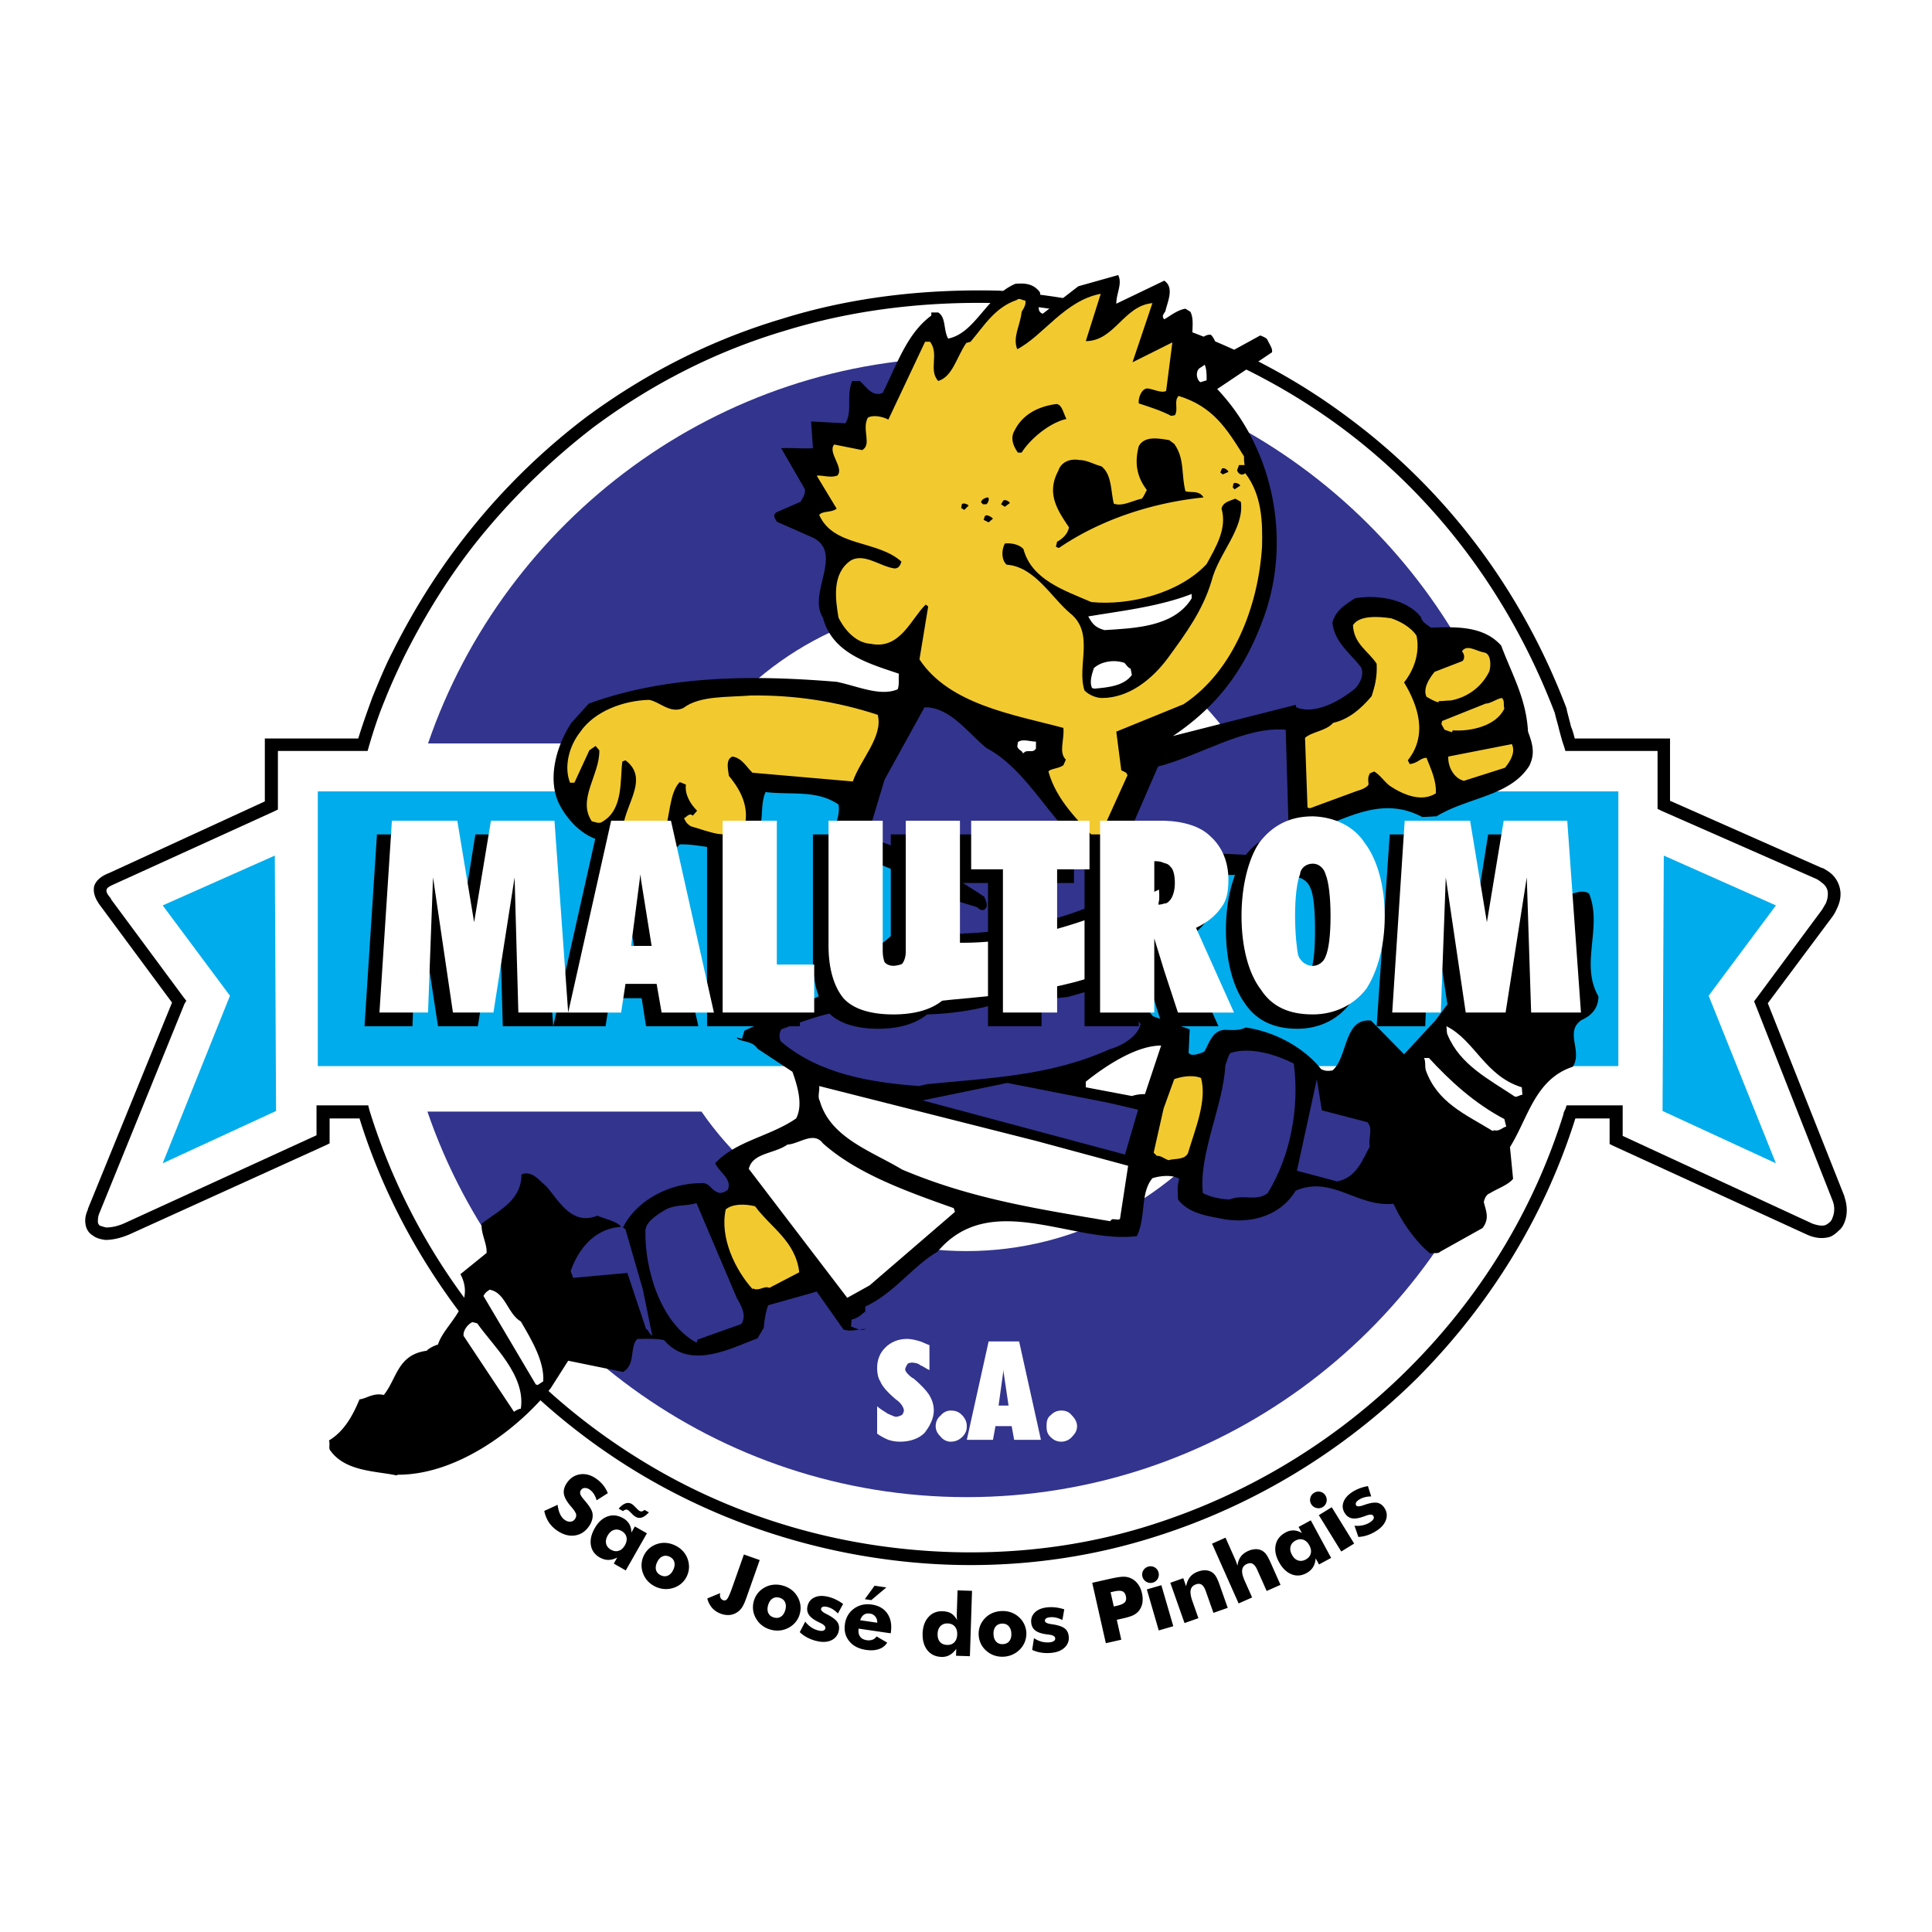
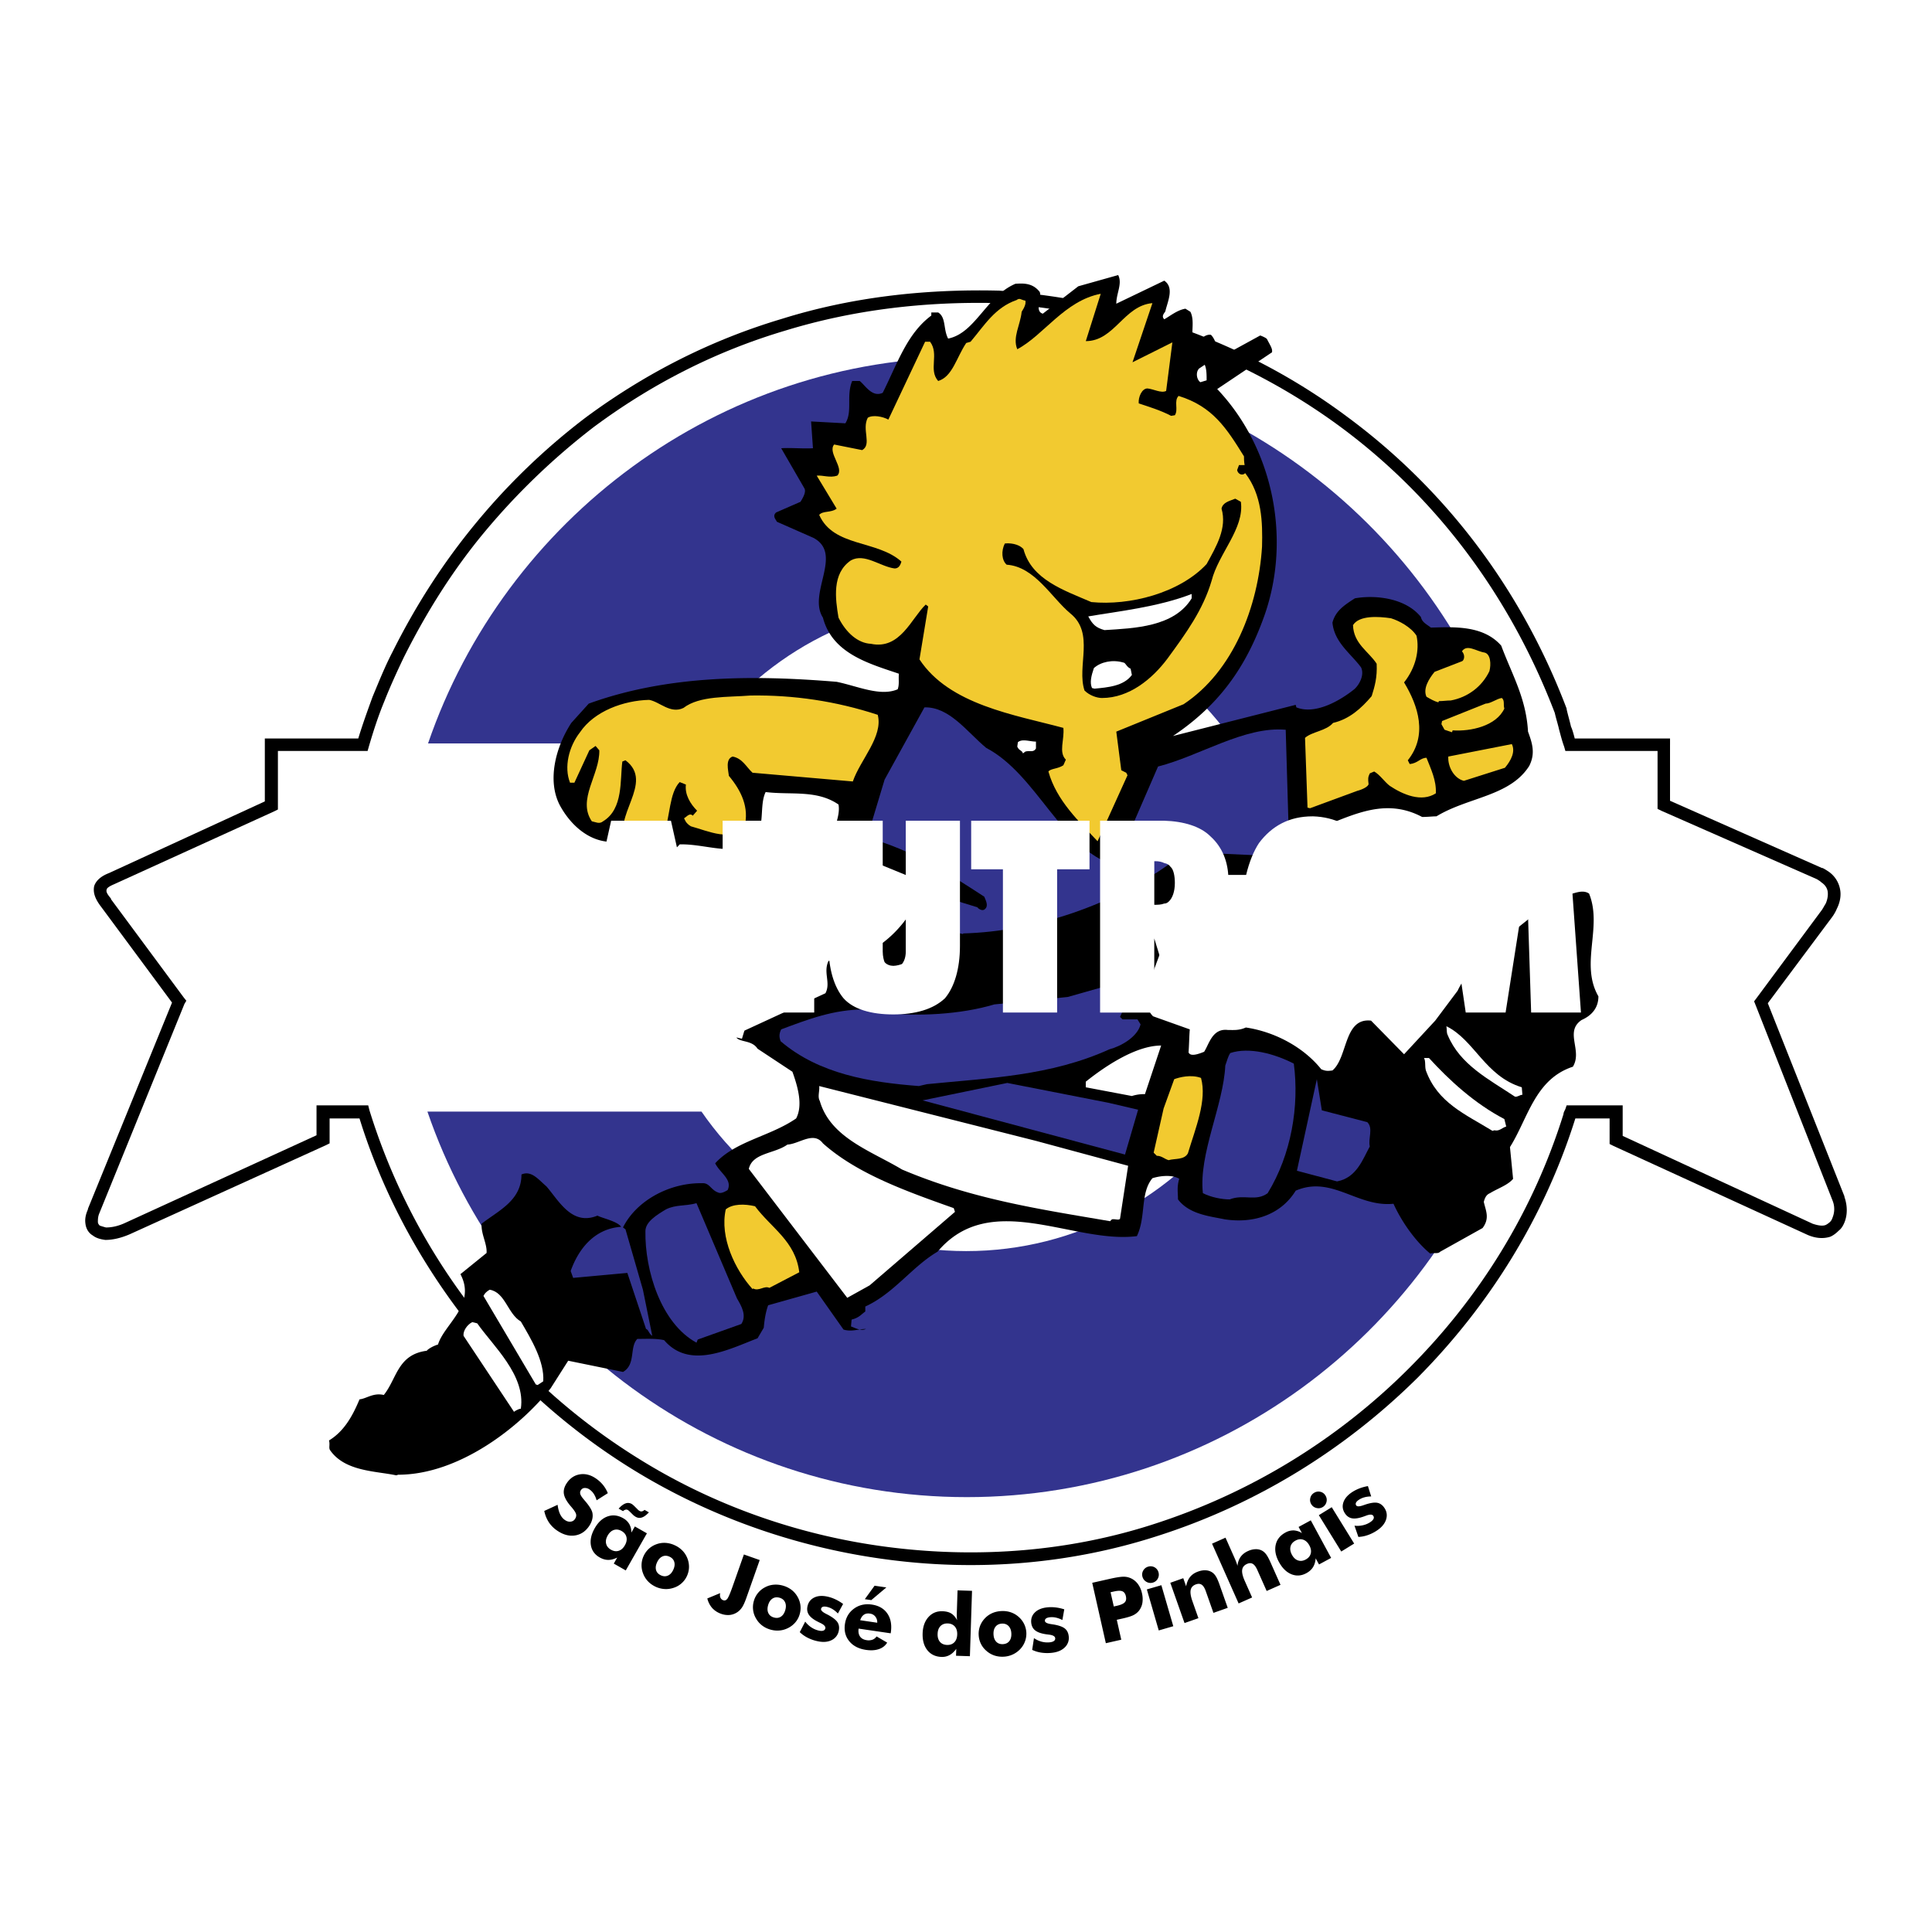
<svg xmlns="http://www.w3.org/2000/svg" width="2500" height="2500" viewBox="0 0 192.756 192.756">
  <g fill-rule="evenodd" clip-rule="evenodd">
    <path fill="#fff" d="M0 0h192.756v192.756H0V0z" />
    <path d="M166.619 74.3v5.593l15.162 6.711h.062c.25.125.436.249.621.373a2.745 2.745 0 0 1 1.119 1.741c.125.621 0 1.305-.311 1.926a4.034 4.034 0 0 1-.496.871l-6.402 8.576 7.645 19.266v.061c.311.871.311 1.803 0 2.549-.125.311-.311.621-.561.807-.248.25-.559.498-.869.621-.621.188-1.367.188-2.238-.186l-19.389-8.887-.371-.186V111.587h-3.418c-3.107 9.881-8.576 18.643-15.725 25.854-7.207 7.145-16.094 12.676-26.098 15.846-8.516 2.734-17.588 3.479-26.412 2.361-8.949-1.119-17.649-4.102-25.354-8.762a63.676 63.676 0 0 1-17.214-15.289c-4.661-6.027-8.266-12.801-10.502-20.01h-2.983V114.073l-.373.186-19.576 8.887c-.87.373-1.678.561-2.423.561-.497-.062-.932-.188-1.243-.436-.435-.248-.684-.684-.745-1.18-.062-.436 0-.871.249-1.432v-.061l8.389-20.57-7.084-9.57c-.621-.808-.808-1.43-.684-2.051.187-.559.684-.995 1.491-1.305l15.536-7.146V73.679h9.322c.435-1.43.932-2.797 1.429-4.164.623-1.492 1.243-3.045 1.989-4.475 2.361-4.723 5.095-8.948 8.327-12.863a65.737 65.737 0 0 1 11-10.564c6.152-4.536 12.677-7.768 19.575-9.818 6.774-2.113 14.043-2.983 21.627-2.797 13.049.932 24.918 5.282 34.676 12.553 9.693 7.146 17.338 17.028 21.936 29.146v.062c.125.56.311 1.181.436 1.74.123.249.248.684.373 1.181H166.62v.62h-.001z" />
    <path d="M165.375 80.328v-5.406h-9.198l-.123-.435c-.186-.497-.311-.995-.498-1.678-.123-.559-.311-1.119-.434-1.677-4.537-11.87-11.994-21.627-21.441-28.586-9.631-7.084-21.314-11.372-34.053-12.304-7.458-.187-14.542.684-21.253 2.734-6.712 1.988-13.113 5.157-19.14 9.632a68.519 68.519 0 0 0-10.813 10.377c-3.169 3.791-5.841 8.017-8.141 12.615-.684 1.43-1.367 2.921-1.927 4.35-.621 1.491-1.119 3.045-1.554 4.536l-.125.435h-8.948V80.763l-.374.187-15.971 7.271c-.435.186-.746.373-.746.559-.062.187.062.436.436.871v.062l7.27 9.82.249.311-.187.311-8.513 20.941c-.125.312-.125.621-.125.809s.125.311.186.373c.187.062.374.123.622.186.559 0 1.181-.123 1.865-.434l19.14-8.764v-2.982H36.737l.125.498a62.744 62.744 0 0 0 10.502 20.072c4.536 5.842 10.191 10.936 16.84 14.977 7.52 4.598 16.096 7.518 24.857 8.574 8.7 1.059 17.586.373 25.913-2.299a63.479 63.479 0 0 0 25.604-15.598c7.023-7.023 12.367-15.598 15.412-25.354 0-.125.062-.25.186-.498l.125-.373H161.895v3.045l18.953 8.764c.561.186.994.248 1.305.123.125-.062.311-.186.436-.311s.188-.248.25-.436a2.25 2.25 0 0 0 0-1.678l-7.707-19.576-.125-.309.188-.25 6.586-8.886c.125-.187.25-.435.373-.622.188-.435.25-.87.188-1.243-.062-.311-.248-.621-.623-.87-.123-.125-.248-.187-.434-.311l-15.537-6.836-.373-.186v-.373z" fill="#fff" />
    <path d="M123.119 110.902c-5.967 8.453-15.723 13.92-26.722 13.92-10.937 0-20.569-5.467-26.411-13.92H42.643c7.644 22.311 28.897 38.467 53.816 38.467 24.92 0 46.174-16.156 53.816-38.467h-27.156zM123.18 74.175c-5.84-8.513-15.721-14.106-26.783-14.106-11 0-20.756 5.594-26.598 14.106H42.705c7.644-22.309 28.897-38.528 53.754-38.528s46.111 16.22 53.754 38.528H123.18z" fill="#33348e" />
-     <path fill="#00acec" d="M31.706 78.96h129.755v27.407H31.706V78.96zM27.417 85.362l-11.185 4.971 6.712 9.011-6.712 16.717 11.31-5.219-.125-25.48zM165.998 85.362l11.186 4.971-6.711 9.011 6.711 16.717-11.311-5.219.125-25.48z" />
-     <path d="M95.962 141.166c-.311-.311-.622-.436-1.119-.436-.373 0-.746.188-.994.498-.311.248-.497.621-.497 1.057s.186.746.497 1.057c.249.311.622.496.994.496.497 0 .871-.186 1.181-.496s.435-.621.435-1.057-.187-.808-.497-1.119zM100.125 133.834h-1.49l-2.176 9.818h2.609l.25-1.367h1.616l.248 1.367h2.672l-2.176-9.818h-1.553zm0 6.4h-.496l.496-3.604v.248l.498 3.355h-.498v.001zM91.115 137.5h-.062c-.435-.311-.746-.684-.746-.869 0-.125.125-.373.25-.561.061-.061.247-.123.435-.123.186 0 .621.062.808.248.31.123.621.373.932.498v-2.486c-.373-.125-.807-.373-1.119-.436-.436-.125-.809-.188-1.119-.188-.87 0-1.616.312-2.175.871-.559.559-.808 1.242-.808 2.051 0 .373.062.934.311 1.305.187.498.745 1.119 1.553 1.803.56.373.808.869.808 1.117 0 .064-.062.312-.186.436-.125.062-.373.188-.622.188-.124 0-.497-.188-.808-.311-.249-.188-.745-.436-1.056-.746v2.734c.311.248.808.496 1.119.621.373.125.745.186 1.18.186.994 0 1.864-.311 2.424-.869.498-.621.933-1.43.933-2.238 0-.619-.187-1.117-.498-1.615-.25-.374-.746-.932-1.554-1.616zM106.898 141.166c-.248-.311-.621-.436-.994-.436-.496 0-.807.188-1.119.498-.311.248-.371.621-.371 1.057s.061.746.371 1.057c.312.311.623.496 1.119.496.373 0 .809-.186 1.057-.496.311-.311.498-.621.498-1.057s-.25-.808-.561-1.119z" fill="#fff" />
    <path d="M55.633 150.135c.047.375.131.689.253.943.122.252.282.443.481.578.186.127.372.18.559.16s.333-.105.437-.26c.115-.17.152-.336.11-.496-.041-.162-.209-.416-.507-.758-.409-.473-.644-.887-.704-1.242-.061-.355.036-.723.291-1.1.33-.488.762-.775 1.297-.863.535-.086 1.062.045 1.583.396.281.189.522.408.723.654.201.246.363.521.485.828l-1.118.711a2.231 2.231 0 0 0-.277-.637 1.545 1.545 0 0 0-.423-.439.796.796 0 0 0-.49-.154.45.45 0 0 0-.366.205.457.457 0 0 0-.071.4c.04.139.167.332.381.578l.051.061c.465.537.726.957.782 1.262.037.209.027.422-.028.639a2.085 2.085 0 0 1-.299.648c-.366.541-.838.855-1.416.943-.577.088-1.163-.068-1.757-.469a3.04 3.04 0 0 1-.849-.838 3.288 3.288 0 0 1-.459-1.139l1.331-.611zM61.727 154.723c-.249.08-.505.043-.771-.109-.263-.15-.425-.352-.484-.605-.059-.252-.007-.521.157-.809.165-.289.372-.475.619-.555s.504-.045.77.105c.265.152.426.355.485.611.058.256.005.527-.159.814-.164.288-.369.471-.617.548zm1.613-2.428l-.349.611a1.705 1.705 0 0 0-.204-.846 1.613 1.613 0 0 0-.617-.59c-.522-.297-1.039-.355-1.55-.176-.511.18-.938.57-1.282 1.174-.346.605-.473 1.172-.384 1.701.09.527.381.932.874 1.215.288.162.572.246.854.248.282.002.581-.076.898-.234l-.343.602 1.195.682 2.11-3.703-1.202-.684zm.963-1.656a.52.52 0 0 1-.247.148.332.332 0 0 1-.243-.039.955.955 0 0 1-.11-.072.384.384 0 0 1-.081-.08l-.296-.293a2.365 2.365 0 0 0-.164-.154 1.043 1.043 0 0 0-.131-.096.718.718 0 0 0-.62-.057c-.213.074-.443.248-.689.521l.437.25a.56.56 0 0 1 .258-.148.33.33 0 0 1 .239.043 1.87 1.87 0 0 1 .22.194l.283.281c.035.035.073.068.116.1.042.031.091.062.147.096.203.115.41.139.623.066.213-.07.444-.24.695-.51l-.437-.25zM66.637 157.197c-.221.098-.457.088-.706-.029-.252-.119-.411-.293-.477-.525-.064-.232-.029-.492.106-.779.135-.289.313-.48.536-.58.222-.098.457-.088.707.029.247.115.404.291.471.525.066.234.032.494-.103.783-.135.289-.314.481-.534.576zm2.104-.812a2.292 2.292 0 0 0-.156-.898 2.276 2.276 0 0 0-.483-.766 2.497 2.497 0 0 0-.763-.541 2.54 2.54 0 0 0-.904-.244 2.214 2.214 0 0 0-.897.117 2.258 2.258 0 0 0-.784.451c-.223.201-.4.441-.533.723a2.215 2.215 0 0 0-.06 1.758c.11.293.271.553.481.775.21.225.463.404.759.545.29.135.588.213.894.232.307.021.61-.02.913-.121a2.182 2.182 0 0 0 1.321-1.162c.131-.279.201-.568.212-.869zM74.219 155.09l1.577.557-1.334 3.781c-.145.41-.283.717-.413.918s-.287.363-.468.49a1.68 1.68 0 0 1-.773.289 1.977 1.977 0 0 1-.854-.113 2.138 2.138 0 0 1-.896-.578 2.227 2.227 0 0 1-.489-.957l1.283-.531c-.037.18-.028.332.028.455a.455.455 0 0 0 .281.254c.151.055.285.008.4-.139.116-.146.292-.555.528-1.223l1.13-3.203zM77.915 161.293c-.203.131-.436.16-.701.084-.268-.074-.454-.223-.555-.439-.103-.219-.111-.479-.024-.787.086-.307.231-.525.433-.658.203-.133.437-.162.702-.088.262.074.446.221.551.441s.114.482.028.789c-.088.306-.232.525-.434.658zm1.942-1.148a2.261 2.261 0 0 0-.301-.859 2.277 2.277 0 0 0-.603-.68c-.244-.182-.523-.318-.84-.408s-.628-.119-.932-.09a2.184 2.184 0 0 0-.866.262 2.21 2.21 0 0 0-1.108 1.377 2.215 2.215 0 0 0-.067.893c.038.299.137.582.296.848.157.273.357.502.602.688.244.186.523.322.838.412.308.086.615.115.921.084.305-.029.598-.121.88-.27.279-.148.513-.34.703-.572a2.14 2.14 0 0 0 .409-.791c.085-.299.107-.598.068-.894zM79.793 162.84l.544-1.051c.175.232.381.426.618.58.236.156.484.26.747.316.185.041.331.041.441.002a.294.294 0 0 0 .2-.227c.039-.184-.127-.363-.498-.537a7.407 7.407 0 0 1-.29-.143c-.415-.215-.701-.443-.858-.682-.157-.24-.202-.518-.135-.832.086-.404.307-.695.663-.875.355-.178.792-.211 1.312-.1.267.057.531.145.794.268.263.119.524.275.786.467l-.52.953a2.622 2.622 0 0 0-.528-.432 1.86 1.86 0 0 0-.579-.232c-.168-.035-.3-.037-.396-.002a.26.26 0 0 0-.176.201c-.032.148.135.316.5.5.083.045.146.076.188.096.476.256.792.502.949.738.156.24.2.525.129.861a1.293 1.293 0 0 1-.71.926c-.384.191-.845.229-1.384.113a3.93 3.93 0 0 1-.992-.342 3.196 3.196 0 0 1-.805-.566zM85.821 161.65c.084-.256.209-.439.371-.549.162-.111.363-.148.605-.111a.802.802 0 0 1 .536.297.912.912 0 0 1 .189.613l-1.701-.25zm3.055 1.233c.112-.764-.001-1.396-.34-1.893-.338-.498-.857-.799-1.555-.902-.679-.098-1.271.037-1.777.406-.507.369-.809.881-.904 1.537-.098.668.045 1.238.43 1.711.384.471.943.762 1.678.869.492.072.92.045 1.286-.082.365-.125.638-.342.819-.646l-1.058-.617a.836.836 0 0 1-.408.328 1.175 1.175 0 0 1-.586.045c-.3-.045-.519-.166-.657-.365-.138-.201-.185-.463-.14-.787l3.203.469.009-.073zm-1.619-4.676l-.973 1.344.644.094 1.504-1.266-1.175-.172zM95.213 163.852c-.181.186-.423.273-.727.264-.305-.012-.541-.113-.708-.309-.166-.195-.243-.461-.232-.795.01-.332.106-.592.286-.777.18-.186.422-.271.724-.264.303.01.539.115.708.311.169.197.248.461.237.793s-.106.591-.288.777zm.322-5.182l-.072 2.215a6.402 6.402 0 0 0 0 .416c.004.129.013.242.027.346-.167-.311-.362-.533-.584-.67s-.514-.211-.872-.223c-.568-.02-1.035.174-1.401.58s-.56.949-.582 1.625c-.023.699.136 1.262.477 1.688.341.422.811.645 1.409.664.292.01.56-.053.804-.186.243-.135.465-.34.666-.619l-.023.689 1.383.045.212-6.523-1.444-.047zM100.699 163.734c-.15.189-.363.289-.639.303-.279.012-.5-.068-.666-.242s-.256-.42-.271-.738c-.014-.318.053-.572.203-.764.15-.189.363-.291.639-.305.273-.012.494.07.662.244.168.178.262.424.275.74.014.319-.052.573-.203.762zm1.481-1.701a2.277 2.277 0 0 0-.557-.723 2.287 2.287 0 0 0-.785-.453c-.291-.096-.6-.137-.928-.121s-.635.084-.914.207-.525.297-.738.523c-.217.23-.377.484-.482.766a2.218 2.218 0 0 0-.133.887c.014.311.086.6.217.871s.312.508.549.711c.234.209.498.363.787.463.291.098.6.141.926.125a2.417 2.417 0 0 0 1.65-.742 2.233 2.233 0 0 0 .627-1.647 2.229 2.229 0 0 0-.219-.867zM102.98 164.609l.18-1.172c.24.164.498.283.77.355.275.07.545.09.811.061.188-.021.326-.068.418-.139a.287.287 0 0 0 .117-.277c-.021-.188-.236-.305-.643-.352a7.125 7.125 0 0 1-.32-.043c-.461-.072-.805-.197-1.029-.375-.227-.176-.357-.424-.395-.744-.047-.41.07-.758.352-1.039.279-.281.684-.453 1.211-.514.27-.031.549-.031.836 0 .289.031.586.096.895.193l-.189 1.068a2.632 2.632 0 0 0-.639-.24 1.855 1.855 0 0 0-.623-.035c-.17.02-.295.061-.375.125a.259.259 0 0 0-.104.246c.018.15.229.258.633.314.094.016.162.027.209.031.533.09.91.223 1.135.398s.357.434.396.773a1.29 1.29 0 0 1-.379 1.104c-.303.303-.729.488-1.275.551a4.088 4.088 0 0 1-1.051-.01 3.242 3.242 0 0 1-.941-.279zM110.801 158.857l.328-.072c.387-.088.67-.096.848-.023s.295.236.352.49c.059.262.023.465-.107.607-.133.145-.395.262-.787.35l-.312.07-.322-1.422zm.621 2.75l.295-.066.279-.062c.506-.113.867-.227 1.084-.336.219-.109.396-.25.537-.42.184-.227.303-.488.357-.787a2.484 2.484 0 0 0-.043-.988 2.41 2.41 0 0 0-.381-.881c-.18-.25-.4-.441-.664-.574a1.711 1.711 0 0 0-.766-.184c-.285-.004-.764.07-1.434.221l-1.715.387 1.359 6.025 1.539-.348-.447-1.987zM113.988 157.326a.786.786 0 0 1 .07-.627.81.81 0 0 1 .494-.393.811.811 0 0 1 1.028.557.817.817 0 0 1-.066.637.797.797 0 0 1-.498.398.803.803 0 0 1-.629-.074.817.817 0 0 1-.399-.498zm1.621 5.344l-1.188-4.094 1.449-.42 1.189 4.092-1.45.422zM118.18 161.932l-1.418-4.018 1.293-.457.285.811c.072-.391.205-.703.4-.941.193-.236.461-.416.807-.537.26-.092.504-.133.736-.121a1.3 1.3 0 0 1 .623.186c.154.098.287.234.398.412.113.178.238.459.373.842l.814 2.305-1.426.502-.76-2.156c-.113-.322-.248-.539-.404-.646-.156-.109-.348-.125-.578-.043-.293.104-.469.287-.527.553-.057.266 0 .643.174 1.133l.596 1.689-1.386.486zM123.578 159.977l-2.652-5.965 1.344-.598.926 2.084c.062.139.115.27.16.391.043.121.078.23.105.334.045-.367.152-.668.326-.908.174-.238.422-.432.744-.574a1.93 1.93 0 0 1 .727-.178c.232-.008.443.037.635.135.16.084.305.211.432.379s.273.438.438.809l.994 2.234-1.381.613-.93-2.09c-.137-.312-.289-.516-.453-.613-.164-.096-.357-.096-.58.004-.285.127-.445.324-.48.594-.037.268.051.641.262 1.113l.729 1.639-1.346.597zM130.773 154.996c-.064.252-.232.451-.5.596-.266.145-.523.176-.768.092-.246-.082-.449-.27-.607-.561-.158-.293-.205-.566-.143-.818.061-.252.227-.451.496-.598.268-.145.527-.176.773-.09.248.086.451.275.609.564.16.294.205.565.14.815zm-1.212-2.652l.336.617a1.69 1.69 0 0 0-.826-.271 1.593 1.593 0 0 0-.824.213c-.529.287-.852.695-.969 1.223-.117.529-.012 1.1.32 1.709.332.613.746 1.021 1.242 1.225.496.201.994.168 1.492-.102.291-.158.512-.355.662-.594s.242-.533.273-.887l.332.609 1.209-.654-2.031-3.748-1.216.66zM130.828 150.078a.785.785 0 0 1-.098-.621.795.795 0 0 1 .371-.512.808.808 0 0 1 .627-.109.774.774 0 0 1 .51.371c.125.197.16.41.107.633a.807.807 0 0 1-.373.518c-.191.117-.4.148-.627.094s-.398-.181-.517-.374zm2.99 4.717l-2.238-3.625 1.287-.795 2.238 3.627-1.287.793zM135.525 153.34l-.387-1.121c.291.033.572.018.848-.047.275-.062.523-.17.744-.32.156-.107.258-.213.307-.318a.29.29 0 0 0-.027-.301c-.105-.154-.35-.158-.73-.01a6.193 6.193 0 0 1-.305.109c-.441.15-.803.201-1.086.15-.281-.051-.512-.211-.693-.477-.232-.342-.293-.703-.176-1.082.117-.381.395-.721.832-1.02.227-.154.475-.283.742-.389.27-.107.562-.189.883-.246l.328 1.033c-.242 0-.467.029-.676.086s-.4.143-.568.258c-.143.096-.234.191-.275.285s-.033.182.023.266c.086.127.322.121.709-.016.088-.029.154-.053.199-.068.512-.17.908-.229 1.189-.178.279.051.516.217.709.5.244.359.305.744.18 1.154-.127.408-.416.768-.871 1.08a3.997 3.997 0 0 1-.936.48 3.245 3.245 0 0 1-.963.192zM39.536 147.195c-2.051-.436-5.096-.375-6.587-2.486-.187-.248 0-.561-.125-.994 1.43-.871 2.3-2.299 3.045-4.102.684-.062 1.367-.684 2.423-.436 1.306-1.615 1.367-4.039 4.289-4.412.124-.186.683-.498 1.119-.621.621-2.051 3.853-3.979 2.237-7.021l2.609-2.113c.062-.932-.559-1.865-.497-2.92 1.678-1.307 3.977-2.301 3.977-4.91.995-.436 1.678.496 2.486 1.18 1.243 1.43 2.548 3.979 5.096 2.922.435.248 1.988.559 2.362 1.117-2.734.188-4.288 2.301-5.034 4.412l.249.684 5.406-.496 1.865 5.594c.249.061.249.434.621.684l-.932-4.6-1.74-6.027-.249-.188c1.367-2.734 4.723-4.475 7.892-4.412.746-.062.871.684 1.616.932.249.125.622-.061.932-.248.498-1.057-.746-1.678-1.243-2.672 2.051-2.236 5.469-2.672 8.079-4.475.684-1.305.186-3.107-.373-4.66l-3.48-2.299c-.559-.871-1.739-.621-2.113-1.119l.56.123.187-.621.062-.186 8.079-3.729c.559-1.057-.249-2.051.31-3.232 3.853.125 7.146-2.547 8.949-6.152-.062-.559.684-1.18.249-1.802l-8.638-3.542c-.435-1.243.684-2.734.435-4.102-2.175-1.492-4.724-.932-7.271-1.243-.746 1.554.186 3.915-1.678 5.345-2.175.87-4.537-.187-6.898-.125-1.491 1.741-3.916 1.802-6.027 1.492-.188-.621-.871-.933-.871-1.741-2.174-.061-3.977-1.677-5.033-3.604-1.305-2.423-.497-5.779 1.119-8.265l1.74-1.926c7.892-2.859 16.468-2.859 24.733-2.175 2.112.435 4.35 1.492 6.089.746.187-.497.062-.995.124-1.553-2.92-.995-6.648-1.989-7.581-5.594-1.554-2.423 2.051-6.338-.932-7.954l-3.667-1.616c-.062-.186-.497-.559-.062-.932l2.423-1.057c.188-.311.622-.994.374-1.367L77.94 44.72c1.056-.062 2.175.062 3.169 0l-.186-2.672 3.418.186c.746-1.181.062-2.734.684-4.225h.746c.559.435 1.242 1.677 2.299 1.181 1.491-2.983 2.423-5.904 4.847-7.707v-.31h.683c.808.496.497 1.677.995 2.609 2.735-.559 3.79-4.226 6.712-5.469.869-.062 1.738-.062 2.424.809.248.559-.561 1.926.311 2.174l3.541-2.734 3.979-1.119c.436.87-.188 1.802-.188 2.858l4.785-2.299c.994.684.373 1.989.125 2.983 0 .188-.498.497-.125.871.561-.311 1.305-.932 2.113-1.057l.496.311c.436.87.062 1.988.25 2.982.621.124 1.057-.808 1.801-.684.498.498.561 1.305 1.057 2.175l3.854-2.112c.186.062.621.248.684.373.311.621.559.932.496 1.304l-5.469 3.667c5.594 5.904 7.396 14.915 4.725 22.558-1.865 5.282-4.6 9.011-9.135 12.057l12.242-3.108.062.249c1.801.746 4.225-.559 5.777-1.802.436-.373 1.057-1.368.686-2.175-.996-1.367-2.674-2.487-2.859-4.475.311-1.181 1.18-1.74 2.236-2.423 2.113-.374 5.096 0 6.588 1.864.123.559.621.745.994 1.056 2.299-.062 5.221-.249 7.021 1.802 1.059 2.859 2.486 5.22 2.672 8.576.436 1.18.746 2.175.125 3.418-1.926 3.044-6.09 3.106-9.26 5.034-.373 0-.869.062-1.43.062-4.102-2.175-7.58.249-11.371 1.492l-1.119 4.288h-10.75l-3.668 9.881c-.123 1.367-1.117 3.043.062 4.225l3.666 1.307c-.061.744-.061 1.49-.123 2.297.186.438.932.188 1.553-.061.498-.746.809-2.361 2.363-2.176.559 0 1.117.062 1.801-.248 2.922.434 5.779 1.988 7.52 4.164.436.186.621.186 1.119.123 1.553-1.305 1.117-5.281 3.852-4.971l3.295 3.355 3.107-3.355 2.236-2.984c.994-2.174 3.295-3.727 4.973-5.468l5.219-4.163c.809.435 1.988-.684 2.922-.062 1.367 3.355-.934 7.021.932 10.253 0 1.057-.561 1.865-1.678 2.361-1.74 1.18.123 3.045-.871 4.66-3.789 1.244-4.475 5.158-6.275 8.018l.311 3.168c-.498.623-1.615.996-2.299 1.43-.312.125-.498.373-.623.871.188.869.623 1.615-.123 2.609l-4.227 2.361c-.248.248-.559.062-.994.188-1.367-1.119-2.795-3.045-3.666-4.973-3.604.373-6.152-2.857-9.756-1.305-1.492 2.424-4.227 3.295-7.086 2.859-1.49-.311-3.541-.498-4.66-1.99 0-.684-.123-1.242.125-2.051-.561-.371-1.678-.371-2.674-.061-1.242 1.49-.621 3.854-1.553 5.779-6.338.807-14.604-4.723-19.886 1.553-2.547 1.492-4.349 4.164-7.208 5.469v.498c-.435.311-.621.621-1.367.807l-.062.684c.374.125.995.498 1.492.25-.746 0-1.43.309-2.237.061l-2.672-3.789-4.847 1.365c-.249.684-.374 1.492-.436 2.238l-.621 1.057c-2.797 1.057-6.773 3.17-9.321.186-.808-.186-1.74-.125-2.672-.125-.809.809-.125 2.549-1.43 3.295l-5.469-1.119-1.74 2.734c-3.045 3.854-9.135 8.639-15.225 8.639l-.188.063zm62.765-72.211c.434-.125.807.124 1.057-.311v-.684c-.623 0-1.367-.31-1.803.062l-.062.435c.186.435.498.373.561.684l.247-.186zm18.084-37.038c0-.56 0-1.119-.188-1.553l-.559.373c-.373.373-.248 1.119.125 1.367l.622-.187z" />
    <path d="M109.508 83.933c-1.801-1.927-4.1-4.04-4.908-6.961.248-.31.932-.248 1.492-.621l.248-.56c-.746-.745-.125-1.988-.248-3.169-4.848-1.305-11.373-2.299-14.356-6.835l.87-5.282-.248-.187c-1.43 1.367-2.549 4.536-5.469 3.915-1.306-.062-2.485-1.119-3.231-2.61-.311-1.863-.684-4.411 1.242-5.717 1.367-.745 2.921.622 4.35.809.374 0 .559-.249.684-.684-2.423-2.175-6.773-1.429-8.203-4.661.373-.435 1.181-.186 1.741-.621l-1.989-3.294c.622-.062 1.305.249 2.05 0 .746-.745-.994-2.299-.31-3.106l2.796.559c.995-.559-.062-2.051.56-3.23.498-.311 1.492-.125 2.051.186l3.667-7.768h.497c.933 1.243-.187 2.797.808 3.916 1.43-.435 1.802-2.299 2.797-3.792l.435-.124c1.368-1.615 2.424-3.417 4.598-4.164.311-.249.436 0 .871.062.062.31-.062.621-.373 1.119-.125 1.305-.932 2.548-.436 3.729 2.609-1.367 4.723-4.847 8.328-5.531l-1.492 4.723c2.859 0 3.791-3.542 6.648-3.791l-1.988 5.903 3.979-1.988-.623 4.847c-.496.249-1.242-.187-1.863-.249-.559 0-.932.871-.871 1.492.934.311 2.176.684 3.232 1.242l.373-.062c.373-.56-.125-1.429.373-1.927 3.418 1.057 4.785 3.232 6.523 6.028 0 .249 0 .497.064.87h-.561l-.186.497c.061.373.498.622.807.31 1.678 2.176 1.74 4.91 1.678 7.333-.373 5.966-2.857 12.429-7.828 15.723l-6.713 2.734.498 3.853.496.249.125.249-2.985 6.586zM63.151 84.368l-.623-.249c-1.616-2.61 2.859-6.028-.124-8.265l-.312.124c-.248 1.803.125 4.723-1.926 5.965-.374.311-.746.062-1.118 0-1.492-2.174.807-4.66.745-7.084l-.373-.435-.62.435-1.492 3.232h-.435c-.621-1.554-.124-3.604.995-5.034 1.429-2.112 4.35-3.169 6.898-3.231 1.056.187 2.112 1.429 3.418.808 1.615-1.243 4.412-1.056 6.711-1.243 4.288-.062 8.514.56 12.678 1.927.559 2.174-1.74 4.474-2.486 6.649l-10.005-.87c-.621-.56-.994-1.43-1.988-1.616-.746.249-.436 1.367-.373 1.926 1.243 1.492 2.05 3.169 1.553 5.096-1.367 1.491-3.543.435-5.345-.062-.31-.187-.497-.373-.684-.808.125 0 .56-.622.87-.249l.436-.498c-.684-.684-1.243-1.616-1.119-2.61l-.621-.248c-1.057 1.119-.933 3.418-1.554 5.034-.684.621-1.74 1.305-2.92 1.305h-.186v.001zM130.701 80.639l-.25-.062-.248-6.96c.684-.621 2.111-.684 2.797-1.492 1.615-.373 2.797-1.429 3.852-2.672.312-.994.561-1.864.498-3.231-.809-1.242-2.301-1.988-2.361-3.853.621-.995 2.547-.87 3.789-.684.809.249 1.99.87 2.549 1.74.311 1.429-.061 3.17-1.242 4.661 1.43 2.362 2.361 5.283.373 7.769l.186.372c.807-.062 1.057-.621 1.678-.621.436 1.119.994 2.237.934 3.543-1.43.932-3.295.124-4.6-.746-.498-.373-.994-1.118-1.553-1.43l-.436.186c-.188.374-.188.56-.125 1.058 0 .249-.621.559-1.117.683l-4.724 1.739zM146.049 77.904c-.994-.249-1.615-1.429-1.553-2.423l6.34-1.243c.371.746-.064 1.616-.686 2.362l-4.101 1.304zM144.869 73.057l-.746-.249-.311-.559.062-.311 4.35-1.74c.498 0 1.119-.497 1.615-.56.311.249.125.684.25 1.057-.809 1.74-3.357 2.299-5.158 2.174l-.062.188zM143.502 70.074c-.436-.124-.746-.31-1.182-.559-.373-.809.25-1.802.809-2.485l2.734-1.057c.186-.062.373-.56 0-.994.496-.746 1.43 0 2.236.124.623.125.684 1.181.498 1.864-.746 1.554-2.176 2.61-3.854 2.92-.436 0-.684.062-1.18.062l-.061.125zM75.082 128.613c-1.74-1.926-3.293-5.156-2.672-7.955.684-.559 1.864-.559 2.92-.311 1.616 2.176 4.04 3.48 4.413 6.588l-2.983 1.555c-.497-.25-1.056.373-1.615.061l-.063.062zM116.594 115.75c-.436-.125-.684-.436-1.182-.436l-.311-.311.994-4.412 1.057-2.92c.498-.188 1.678-.498 2.674-.125.619 2.238-.561 5.033-1.307 7.52-.373.684-1.304.496-1.925.684z" fill="#f2ca30" />
    <path d="M51.281 140.855l-5.034-7.58c-.062-.498.373-1.119.87-1.367l.498.123c1.553 2.236 4.847 5.158 4.35 8.514-.125 0-.436.125-.684.31zM53.642 138.184l-.187-.061-5.22-8.826c.062-.123.187-.373.621-.621 1.554.248 1.802 2.424 3.108 3.17 1.056 1.801 2.361 3.977 2.237 5.965l-.559.373zM148.908 112.828c-2.734-1.676-5.469-2.795-6.648-6.027-.125-.434 0-.932-.188-1.242h.498c1.988 2.176 4.535 4.537 7.52 6.09l.186.746c-.436.125-.684.496-1.182.373l-.186.06zM151.145 109.412c-2.609-1.74-5.469-3.17-6.711-6.152-.125-.25-.062-.436-.125-.871 2.797 1.367 3.854 4.973 7.52 6.09l.062.746c-.248 0-.496.248-.746.187z" fill="#fff" />
    <path d="M69.489 133.959c-3.542-1.928-5.158-7.209-5.096-11.125 0-.932 1.118-1.615 2.051-2.176.994-.496 1.988-.311 3.045-.619l4.039 9.506c.436.746.995 1.68.436 2.549l-4.351 1.553-.124.312zM122.684 119.664c-.746 0-1.803-.186-2.672-.621-.436-3.914 2.051-8.762 2.236-12.738.188-.498.25-.869.498-1.244 1.863-.621 4.412.062 6.338 1.057.559 4.227-.248 9.074-2.609 12.926-1.18.87-2.364.061-3.791.62zM133.373 117.863l-3.979-1.057 1.988-9.135.498 3.107 4.535 1.18c.623.621.062 1.615.25 2.424-.684 1.242-1.305 3.107-3.232 3.48h-.06v.001z" fill="#33348e" />
-     <path d="M92.171 100.027l-7.395-.559c-.621-.498-.186-1.555-.497-2.176 1.678-.559 3.169-.186 4.847-.621.745-1.056.622-2.92 2.423-2.983 8.017 1.367 16.22-1.181 24.298-5.034-.559 2.734-.436 6.525-4.039 7.706-6.463 2.922-12.926 2.859-19.513 3.666h-.124v.001z" fill="#fff" />
    <path fill="#33348e" d="M112.242 115.191l-20.196-5.406 8.452-1.74 10.131 1.988 2.92.684-1.307 4.474zM91.673 108.355c-4.847-.373-9.942-1.182-13.795-4.475-.124-.373-.186-.684.062-1.18 2.672-.996 5.22-1.99 8.327-1.99l.746.186.311-.371c0 .248.31.621.807.496 3.294.436 7.768.188 11.062-.809l7.334-.744 7.021-1.99-1.803 3.979.25.248h1.49l.311.498c-.311 1.242-1.926 2.174-3.107 2.486-5.904 2.672-11.994 2.857-18.208 3.479l-.808.187zM96.086 93.192l-3.355-.808 1.74-2.797 3.045.933c.062.124.496.435.746.186.373-.311.123-.808-.062-1.244-3.542-2.298-7.023-4.598-11.683-5.903l1.74-5.778 3.977-7.209c2.486-.062 4.226 2.424 6.152 4.039 5.096 2.673 7.457 10.067 12.865 11.745l4.287-9.881c4.164-1.057 8.639-4.039 12.738-3.667l.373 12.677-9.383-.435c-.436-.187-.248-.87-.311-1.367-.436-.621-.436-1.181-1.244-1.554-.992.808-.807 2.672-.744 3.853-5.842 4.288-13.734 6.959-20.881 7.146v.064z" />
    <path d="M84.528 129.482l-9.819-12.861c.373-1.617 2.548-1.492 3.853-2.426 1.181-.061 2.611-1.367 3.542-.123 3.418 3.045 8.327 4.785 13.05 6.463l.124.373-8.513 7.332-2.237 1.242zM110.752 121.84c-6.898-1.182-13.734-2.176-20.756-5.158-3.107-1.863-7.147-3.168-8.203-6.836-.249-.434 0-.992-.062-1.49l21.626 5.469 9.197 2.484-.809 5.283c-.125.186-.496 0-.809.062l-.184.186zM112.928 109.35l-4.6-.871v-.559c1.865-1.492 4.973-3.605 7.52-3.605l-1.615 4.848a3.928 3.928 0 0 0-1.305.187z" fill="#fff" />
    <path d="M109.943 69.639c-.498 0-1.242-.249-1.74-.745-.807-2.424 1.057-5.717-1.43-7.706-1.863-1.554-3.541-4.661-6.338-4.848-.496-.435-.559-1.367-.186-2.112.434-.062 1.367 0 1.863.559.809 3.045 4.041 4.102 6.773 5.282 3.791.374 8.764-.869 11.498-3.79.994-1.802 2.051-3.604 1.49-5.531.125-.621.746-.746 1.367-.995l.561.311c.373 2.672-2.238 5.158-2.922 7.892-.869 2.921-2.547 5.221-4.412 7.768-1.49 1.989-3.789 3.915-6.524 3.915z" />
    <path d="M109.199 68.707l-.25-.062c-.248-.56-.062-1.243.188-1.989.684-.621 1.863-.87 2.922-.559.246 0 .309.435.744.621l.125.621c-.809 1.119-2.424 1.244-3.729 1.368zM110.193 62.866c-.871-.249-1.182-.56-1.617-1.367 2.922-.498 6.961-.933 10.316-2.237v.435c-1.74 2.858-5.716 2.983-8.699 3.169z" fill="#fff" />
-     <path d="M105.594 54.663l-.248-.125.123-.497c.373-.187 1.059-.683 1.182-1.429-1.119-1.678-2.299-3.356-1.057-5.655.248-.809 1.119-1.243 2.113-1.057.746 0 1.43.435 2.176.622 1.055.808.932 2.486 1.242 3.729.871.311 1.863-.311 2.797-.497.123-.124.311-.497.496-.87-.994-1.305-1.242-2.672-.809-4.351.561-1.056 1.928-.807 3.047-.621l.496.373c1.057 1.492.684 2.983 1.119 4.724.559.187 1.367-.125 1.803.621-4.91.498-10.131 2.113-14.418 5.034h-.062v-.001zM101.555 45.155c-.436-.622-.807-1.429-.311-2.237.746-1.491 2.236-2.361 4.164-2.609.559.062.684.932.994 1.491-1.492.311-3.48 1.802-4.475 3.355h-.372zM98.635 52.115l-.498-.249.125-.373c.123-.187.559 0 .807.249l-.434.373zM96.209 50.872l-.31-.186.062-.373c.187-.186.56 0 .684.124l-.436.435zM100.25 50.562l-.373-.249.186-.311c.125-.249.621 0 .686.187l-.499.373zM98.074 50.313l-.186-.186c0-.311.496-.498.684-.498.186.124 0 .621-.188.684h-.31zM123.18 48.821l-.186-.186.062-.373c.123-.186.621 0 .684.187l-.56.372zM122 47.33l-.248-.187.123-.311c.062-.249.561-.062.686.249l-.561.249zM154.811 83.249h-6.338l-1.616 10.191-1.74-10.191h-6.463l-1.304 19.14h4.847l.496-13.423 2.051 13.423h3.979l2.113-13.423.371 13.423h4.971l-1.367-19.14zM62.405 83.249h-2.921l-4.289 19.14h5.221l.435-2.797h3.169l.436 2.797h5.22l-4.288-19.14h-2.983zm0 12.491h-.995l.933-7.084.062.498 1.056 6.587h-1.056v-.001zM47.428 83.249L45.812 93.44l-1.74-10.191h-6.463l-1.242 19.14h4.784l.498-13.423 2.051 13.423h3.976l2.113-13.423.373 13.423h5.033l-1.428-19.14h-6.339zM75.952 83.249h-5.407v19.14h9.26v-4.785h-3.853V83.249zM95.34 88.096h3.232v14.293h5.344V88.096h3.232v-4.847H95.34v4.847zM129.457 82.876h-.062c-2.236 0-4.039.932-5.283 2.672-1.117 1.616-1.801 4.288-1.801 7.208 0 3.045.684 5.718 1.926 7.396 1.119 1.678 2.922 2.486 5.158 2.486h.062c2.176 0 4.102-.934 5.344-2.672 1.119-1.617 1.803-4.165 1.803-7.21 0-2.92-.684-5.592-1.988-7.208-1.057-1.74-2.983-2.672-5.159-2.672zm1.305 13.981c-.248.498-.807.934-1.305.934h-.062c-.559 0-1.182-.373-1.367-1.119-.186-.494-.309-2.094-.311-3.945.002-1.85.127-3.391.436-4.071.061-.684.684-1.119 1.242-1.119h.062c.498.062 1.057.435 1.305 1.119.311.684.436 2.237.436 4.102-.001 1.987-.126 3.416-.436 4.099zM88.877 96.299c0 .559-.186.932-.435 1.242-.125.062-.498.25-.809.25-.31 0-.745-.188-.87-.373-.124-.188-.249-.561-.249-1.119v-13.05h-5.407V95.74c0 2.362.56 4.165 1.492 5.219.994 1.119 2.796 1.68 5.033 1.68 2.175 0 3.978-.561 5.158-1.68.933-1.055 1.43-2.857 1.43-5.219V83.249h-5.345v13.05h.002zM120.26 92.011c.559-.683.809-1.677.809-2.796 0-1.803-.623-3.293-1.803-4.413-1.057-.932-2.734-1.492-4.598-1.553h-6.464v19.14h5.406v-7.333l1.059 3.168 1.305 4.164h5.592l-3.791-8.451a6.084 6.084 0 0 0 2.485-1.926zm-5.158-.683c-.062.125-.248.187-.434.248a5.501 5.501 0 0 1-1.059.125v-4.412h.188c.248 0 .559.062.871.186.248.125.496.249.621.373.311.248.373.932.373 1.677 0 .808-.25 1.492-.56 1.803z" />
    <path d="M90.369 94.932c0 .497-.124.932-.373 1.242-.125.062-.56.188-.87.188-.311 0-.683-.125-.87-.373-.062-.125-.187-.56-.187-1.056v-13.05h-5.407v12.491c0 2.299.56 4.102 1.492 5.219.994 1.119 2.796 1.617 4.971 1.617 2.175 0 3.977-.498 5.158-1.617.933-1.117 1.491-2.92 1.491-5.219V81.882h-5.406v13.05h.001zM77.505 81.882h-5.407v19.139h9.136v-4.785h-3.729V81.882zM63.958 81.882h-2.983l-4.288 19.14h5.283l.435-2.859h3.106l.498 2.859h5.22l-4.288-19.14h-2.983zm0 12.491h-.995l.932-7.146.062.56 1.056 6.587h-1.055v-.001zM48.982 81.882l-1.678 10.129-1.679-10.129h-6.524l-1.244 19.139h4.848l.498-13.484 1.987 13.484h4.04l2.112-13.484.374 13.484h4.971L55.32 81.882h-6.338zM156.365 81.882h-6.34l-1.677 10.129-1.676-10.129h-6.526l-1.244 19.139h4.848l.496-13.484 1.99 13.484h3.977l2.113-13.484.436 13.484h4.97l-1.367-19.139zM96.894 86.729h3.168v14.292h5.407V86.729h3.232v-4.847H96.894v4.847zM131.01 81.447h-.062c-2.299 0-4.039.931-5.344 2.671-1.057 1.616-1.738 4.288-1.738 7.271 0 3.045.682 5.718 1.926 7.333 1.117 1.74 2.857 2.486 5.156 2.486h.062c2.113 0 4.102-.934 5.346-2.609 1.057-1.68 1.801-4.165 1.801-7.21 0-2.983-.744-5.655-1.988-7.271-1.058-1.677-3.046-2.609-5.159-2.671zm1.244 13.982c-.186.56-.746.933-1.244.933h-.062c-.559 0-1.18-.373-1.428-1.056-.123-.557-.309-2.096-.311-3.946.002-1.851.188-3.392.496-4.133.062-.684.684-1.057 1.242-1.057h.062c.498 0 1.059.373 1.244 1.057.311.746.496 2.299.496 4.164.001 1.925-.185 3.354-.495 4.038zM121.812 90.582c.561-.684.748-1.616.748-2.796 0-1.802-.623-3.294-1.803-4.351-.994-.994-2.672-1.492-4.6-1.553h-6.401v19.14h5.406v-7.395l.994 3.231 1.367 4.164h5.594l-3.791-8.451c1.059-.498 1.928-1.181 2.486-1.989zm-5.156-.684c-.125.124-.25.248-.498.248-.311.125-.684.125-.994.125v-4.35h.125c.311 0 .621.062.869.186.311.062.498.186.621.374.311.248.436.931.436 1.615 0 .87-.248 1.491-.559 1.802z" fill="#fff" />
  </g>
</svg>